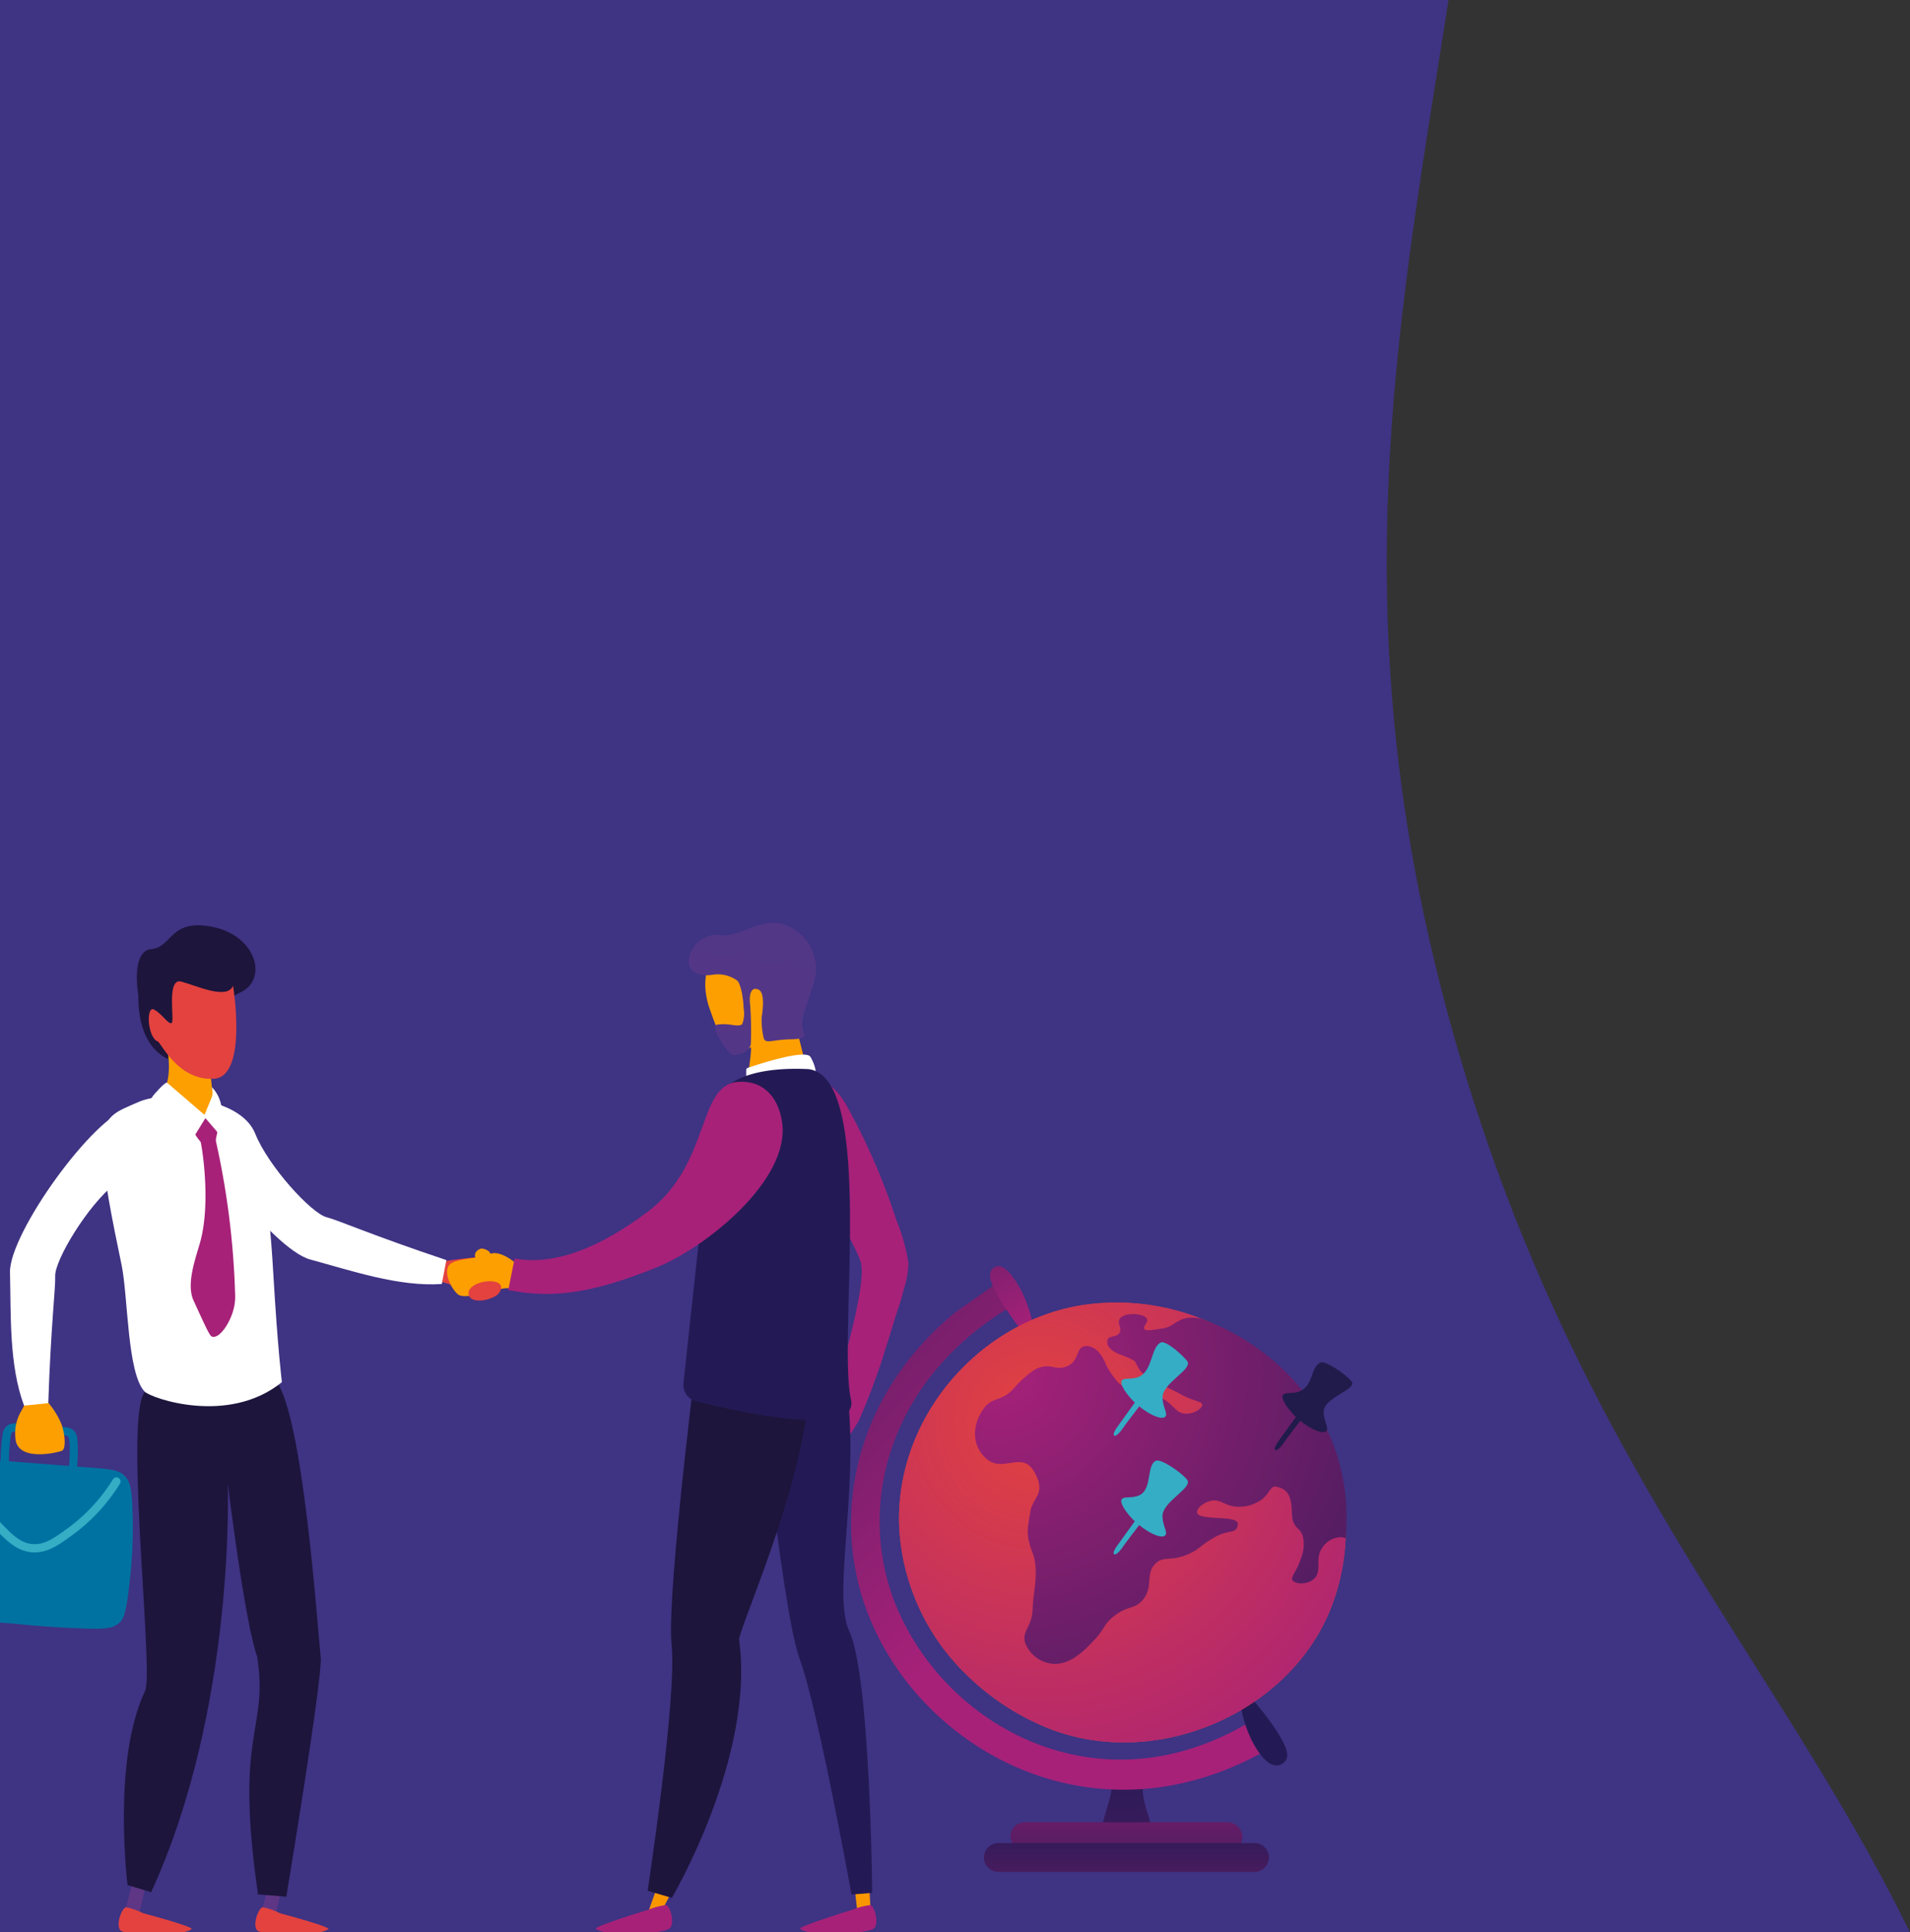
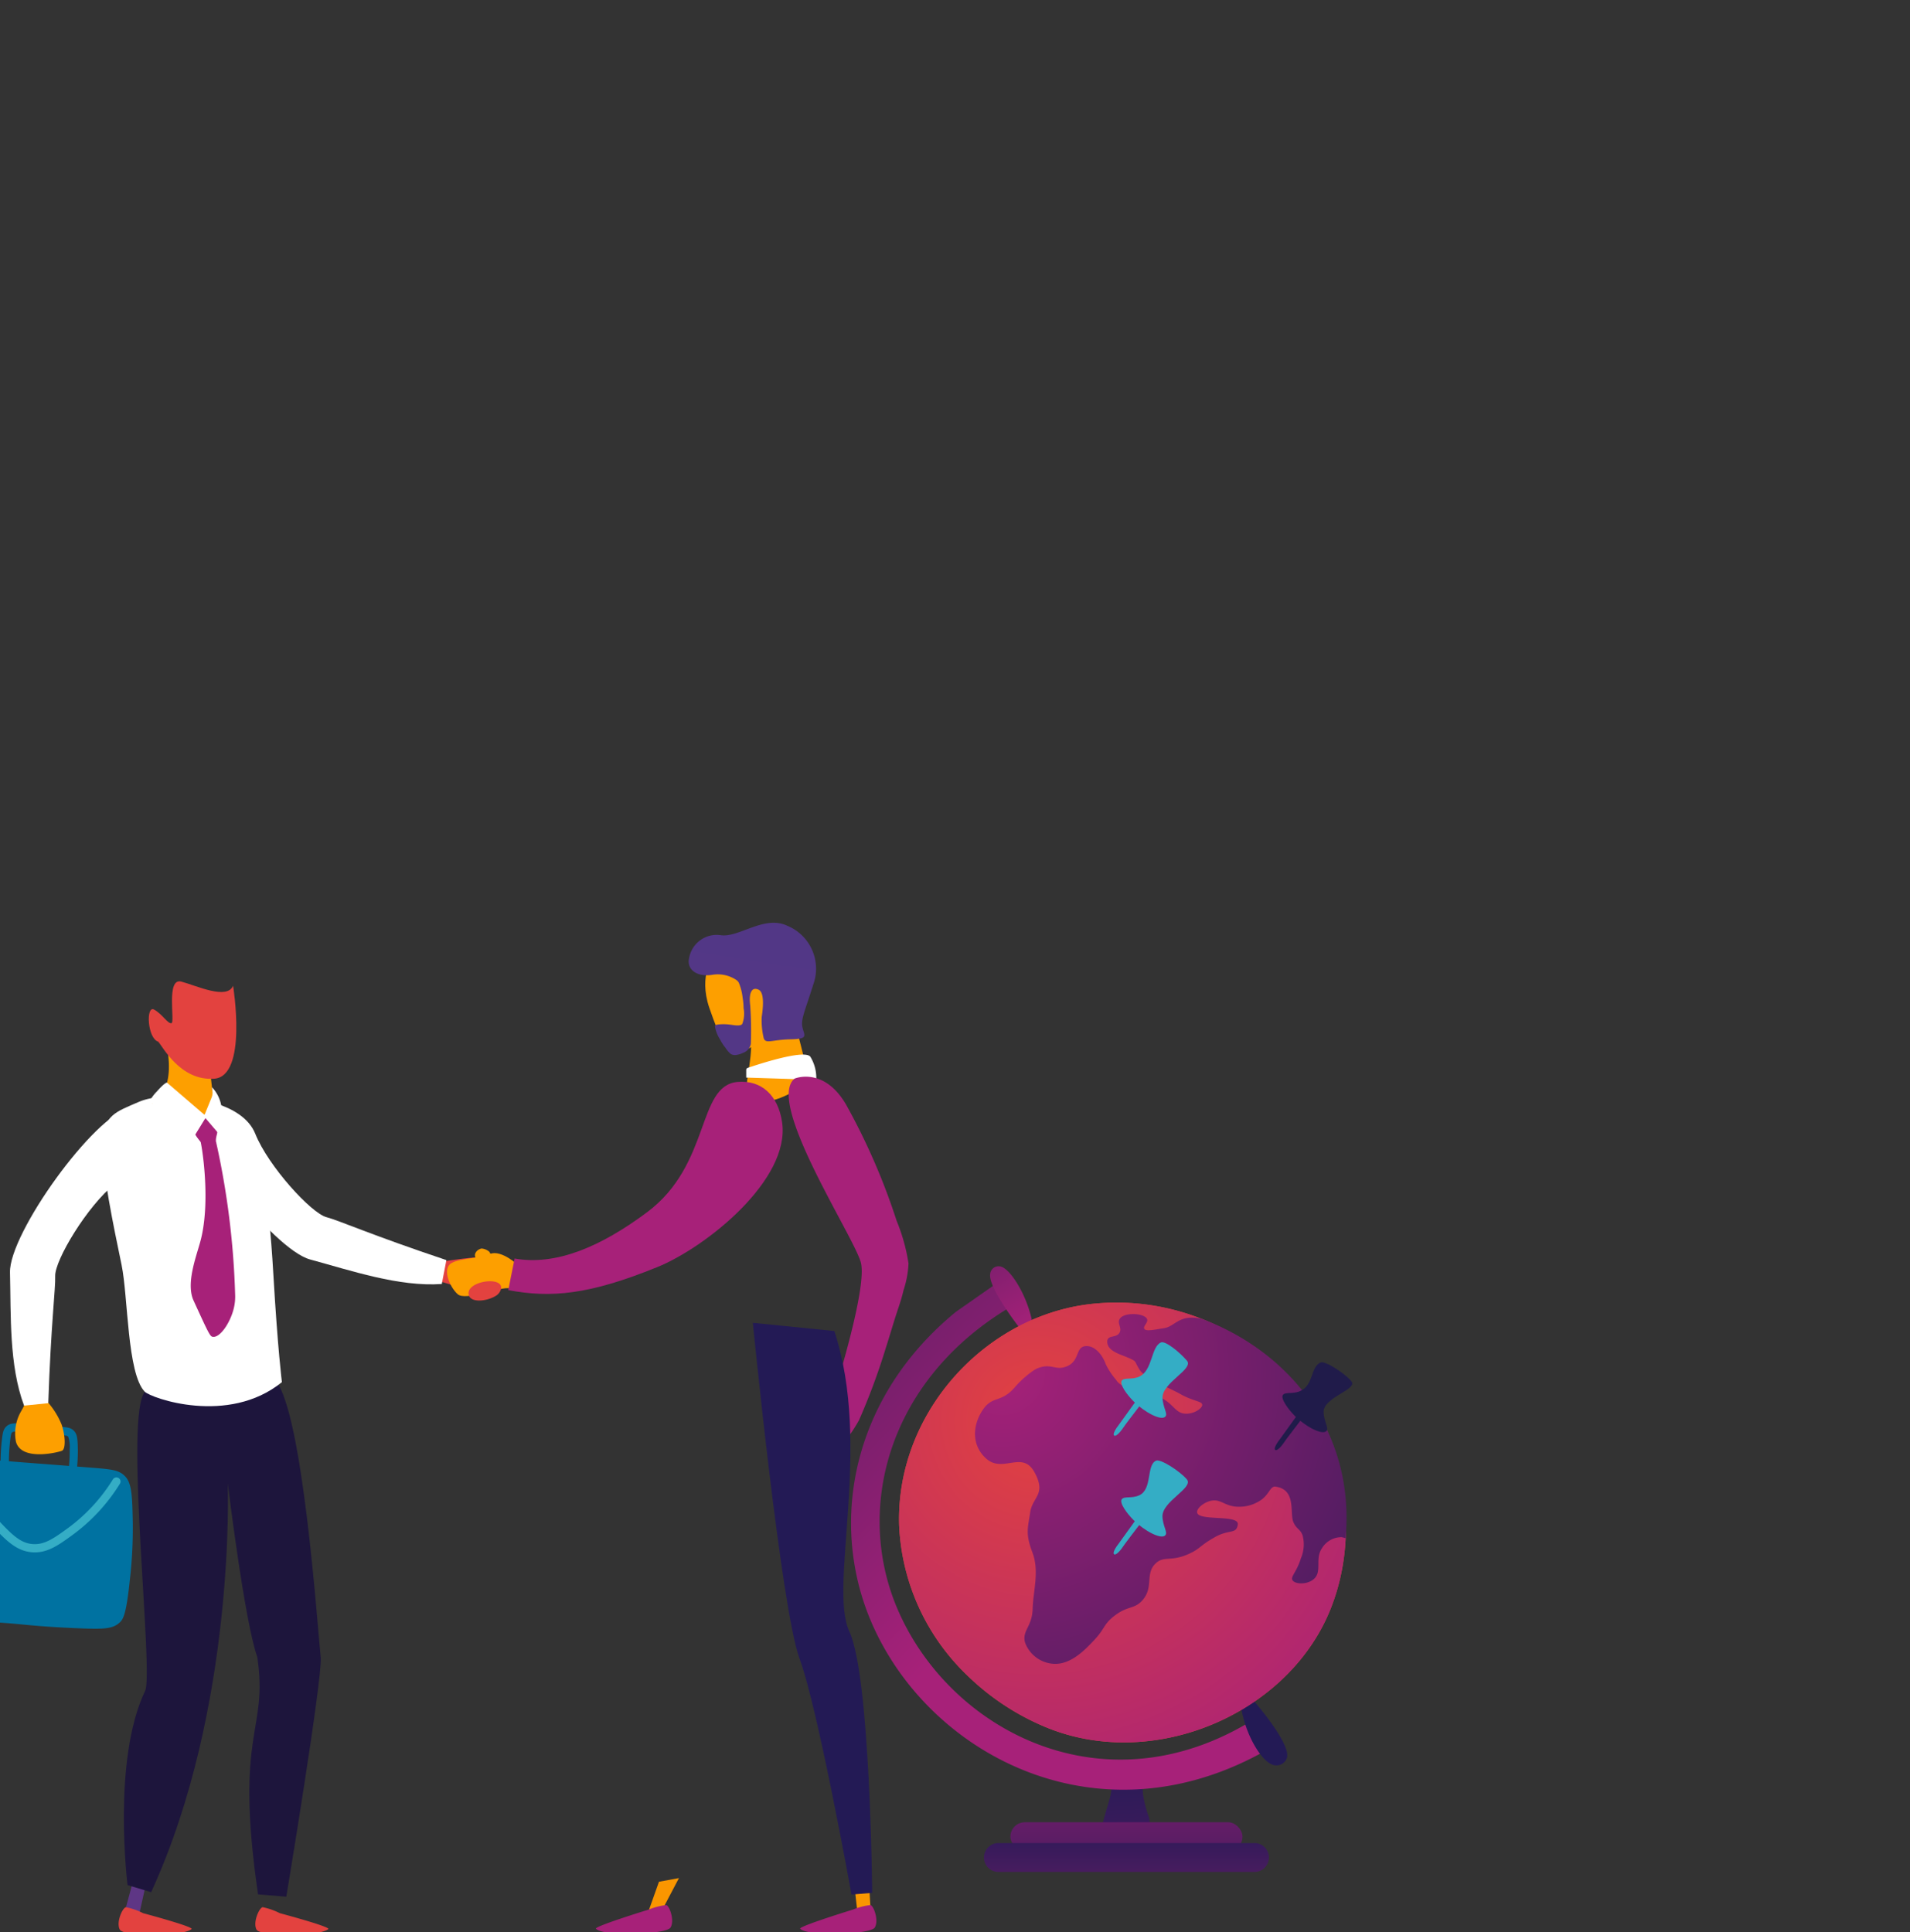
<svg xmlns="http://www.w3.org/2000/svg" xmlns:xlink="http://www.w3.org/1999/xlink" width="255" height="258" viewBox="0 0 255 258">
  <rect x="0" y="0" width="255" height="258" fill="#333333" stroke="none" />
  <defs>
    <clipPath id="clip-path">
      <rect id="Retângulo_622" data-name="Retângulo 622" width="255" height="258" fill="#fff" stroke="#707070" stroke-width="1" />
    </clipPath>
    <linearGradient id="linear-gradient" x1="0.467" y1="-0.295" x2="0.651" y2="6.486" gradientUnits="objectBoundingBox">
      <stop offset="0" stop-color="#231a55" />
      <stop offset="1" stop-color="#a72179" />
    </linearGradient>
    <linearGradient id="linear-gradient-2" x1="-0.453" y1="-0.447" x2="0.373" y2="0.556" xlink:href="#linear-gradient" />
    <linearGradient id="linear-gradient-3" x1="-0.897" y1="-2.925" x2="0.736" y2="1.076" xlink:href="#linear-gradient" />
    <linearGradient id="linear-gradient-4" x1="-152.662" y1="4.071" x2="-161.274" y2="-4.79" xlink:href="#linear-gradient" />
    <linearGradient id="linear-gradient-5" x1="-14.699" y1="0.001" x2="-15.054" y2="1.024" gradientUnits="objectBoundingBox">
      <stop offset="0" stop-color="#e3423f" />
      <stop offset="1" stop-color="#a72179" />
    </linearGradient>
    <radialGradient id="radial-gradient" cx="0.297" cy="0.25" r="0.918" gradientTransform="translate(0.008) scale(0.985 1)" xlink:href="#linear-gradient-5" />
    <linearGradient id="linear-gradient-6" x1="0.485" y1="-4.254" x2="0.519" y2="6.485" xlink:href="#linear-gradient" />
    <linearGradient id="linear-gradient-7" x1="0.496" y1="-1.051" x2="0.516" y2="6.482" xlink:href="#linear-gradient" />
    <radialGradient id="radial-gradient-2" cx="0.06" cy="0.172" r="1.681" gradientTransform="translate(0.029) scale(0.942 1)" gradientUnits="objectBoundingBox">
      <stop offset="0" stop-color="#a72179" />
      <stop offset="1" stop-color="#231a55" />
    </radialGradient>
    <linearGradient id="linear-gradient-8" x1="-399.7" y1="2.318" x2="-400.092" y2="0.036" gradientUnits="objectBoundingBox">
      <stop offset="0" stop-color="#e3423f" />
      <stop offset="1" stop-color="#fd9f00" />
    </linearGradient>
    <linearGradient id="linear-gradient-9" x1="-191.918" y1="0.5" x2="-190.918" y2="0.5" gradientUnits="objectBoundingBox">
      <stop offset="0" stop-color="#231a55" />
      <stop offset="1" stop-color="#1d153c" />
    </linearGradient>
    <linearGradient id="linear-gradient-10" x1="-231.393" y1="-10.162" x2="-230.52" y2="-8.675" xlink:href="#linear-gradient-8" />
    <linearGradient id="linear-gradient-11" x1="-200.637" y1="0.982" x2="-199.914" y2="0.077" xlink:href="#linear-gradient" />
    <linearGradient id="linear-gradient-12" x1="-308.338" y1="58.539" x2="-306.816" y2="61.052" xlink:href="#linear-gradient-8" />
    <linearGradient id="linear-gradient-13" x1="-197.604" y1="2.618" x2="-197.604" y2="3.585" xlink:href="#linear-gradient-9" />
    <linearGradient id="linear-gradient-14" x1="97.848" y1="-0.318" x2="96.652" y2="1.205" xlink:href="#linear-gradient-9" />
    <linearGradient id="linear-gradient-15" x1="-139.885" y1="1.348" x2="-142.206" y2="0.375" xlink:href="#linear-gradient" />
    <linearGradient id="linear-gradient-16" x1="34.782" y1="51.016" x2="34.77" y2="49.812" xlink:href="#linear-gradient" />
    <linearGradient id="linear-gradient-17" x1="-300.972" y1="-37.8" x2="-290.471" y2="8.809" xlink:href="#linear-gradient" />
    <linearGradient id="linear-gradient-18" x1="-295.613" y1="-37.815" x2="-285.112" y2="8.794" xlink:href="#linear-gradient" />
    <linearGradient id="linear-gradient-19" x1="-732.287" y1="-21.165" x2="-732.154" y2="-50.65" xlink:href="#linear-gradient-8" />
    <linearGradient id="linear-gradient-20" x1="-728.504" y1="-21.106" x2="-728.371" y2="-50.591" xlink:href="#linear-gradient-8" />
    <linearGradient id="linear-gradient-21" x1="-270.712" y1="0.253" x2="-270.331" y2="1.032" xlink:href="#linear-gradient-9" />
    <linearGradient id="linear-gradient-22" x1="-361.415" y1="-1.425" x2="-359.827" y2="2.471" xlink:href="#linear-gradient-8" />
    <linearGradient id="linear-gradient-23" x1="-1201.832" y1="11.779" x2="-1201.242" y2="12.767" xlink:href="#linear-gradient-5" />
    <linearGradient id="linear-gradient-24" x1="-596.85" y1="-349.317" x2="-595.72" y2="-349.317" gradientUnits="objectBoundingBox">
      <stop offset="0" stop-color="#34adc5" />
      <stop offset="1" stop-color="#0072a1" />
    </linearGradient>
    <linearGradient id="linear-gradient-25" x1="-1064.755" y1="-1.042" x2="-1064.057" y2="2.194" xlink:href="#linear-gradient-8" />
    <linearGradient id="linear-gradient-26" x1="4.287" y1="0.5" x2="5.287" y2="0.5" gradientUnits="objectBoundingBox">
      <stop offset="0" stop-color="#0072a1" />
      <stop offset="1" stop-color="#34adc5" />
    </linearGradient>
    <linearGradient id="linear-gradient-27" x1="4.996" y1="0.5" x2="5.996" y2="0.5" xlink:href="#linear-gradient-24" />
    <linearGradient id="linear-gradient-28" x1="-258.874" y1="2.356" x2="-259.548" y2="0.056" xlink:href="#linear-gradient-8" />
    <linearGradient id="linear-gradient-29" x1="5.852" y1="9.789" x2="7.707" y2="-2.734" gradientUnits="objectBoundingBox">
      <stop offset="0.004" stop-color="#5e3685" />
      <stop offset="1" stop-color="#4d3786" />
    </linearGradient>
    <linearGradient id="linear-gradient-30" x1="-941.668" y1="0.002" x2="-941.579" y2="1.012" xlink:href="#linear-gradient-5" />
    <linearGradient id="linear-gradient-31" x1="1559.518" y1="-286.907" x2="1558.952" y2="-288.942" xlink:href="#linear-gradient-8" />
    <linearGradient id="linear-gradient-32" x1="-714.874" y1="2.758" x2="-715.299" y2="0.025" xlink:href="#linear-gradient-8" />
  </defs>
  <g id="header-graph-program" clip-path="url(#clip-path)">
    <g id="Grupo_955" data-name="Grupo 955">
-       <path id="Caminho_359" data-name="Caminho 359" d="M72.673,1183.566a202.491,202.491,0,0,1-37.418-103.179c-6.3-84.459,41.246-148.377,54.3-165.93,48.2-64.8,82.641-42.389,96.388-84.94,22.772-70.487-67.2-146.031-66.522-276.552.508-97.756,51.573-170.357,66.522-191.612,109.173-155.22,310.5-107.787,431.709-23.705,38.487,26.7,196.8,136.513,210.425,314.085,7.173,93.471-30.617,142.225-4.073,233.092,23.534,80.567,70.176,100.216,77.382,179.76,4.433,48.939-8.653,91.943-19.853,119.793Z" transform="translate(-629.275 -744.378)" fill="#3f3383" />
      <g id="Grupo_232" data-name="Grupo 232" transform="translate(113.624 169.075)">
        <g id="Grupo_228" data-name="Grupo 228">
          <path id="Caminho_558" data-name="Caminho 558" d="M172.638,394.974a2.616,2.616,0,0,0-3.423,0c-.664.744-.12,1.487-.606,3.3-.4,1.506-.564,1.817-.958,3.409a7.794,7.794,0,0,0-.127,2.634h6.5c.268-.531.153-1.206-.184-3.395a16.2,16.2,0,0,1-.817-3.156C172.894,395.637,172.964,395.334,172.638,394.974Z" transform="translate(-134.053 -327.3)" fill="url(#linear-gradient)" />
          <path id="Caminho_559" data-name="Caminho 559" d="M132.354,302.782l5.886-4.118a32.047,32.047,0,0,1,1.673,3.3c-16.577,9.7-21.227,27.1-15.272,40.723,7.167,16.4,28.242,27.149,48.283,14.016l2.295,3.776c-22.949,14.149-46.682,1.724-54.315-16.618C115.443,330.739,118.492,314.126,132.354,302.782Z" transform="translate(-118.347 -296.71)" fill="url(#linear-gradient-2)" />
          <path id="Caminho_560" data-name="Caminho 560" d="M151.283,303.352c-.684-3.71-2.992-7.3-4.273-7.539a1.125,1.125,0,0,0-1.358.946c-.394,1.948,4.476,7.979,4.476,7.979Z" transform="translate(-127.07 -295.792)" fill="url(#linear-gradient-3)" />
          <path id="Caminho_561" data-name="Caminho 561" d="M194.98,382.182c.693,3.712,2.868,7.186,4.4,7.386a1.456,1.456,0,0,0,1.662-1c.539-1.974-4.624-7.821-4.624-7.821Z" transform="translate(-142.849 -322.955)" fill="url(#linear-gradient-4)" />
          <path id="Caminho_562" data-name="Caminho 562" d="M127.775,332.609a29.516,29.516,0,0,0,9.078,20.054,33.157,33.157,0,0,0,10.307,6.851c14.334,6.08,32.35-1.53,38.095-15.413,4.565-11.033.673-22.025-.387-24.109a31.906,31.906,0,0,0-12.073-12.6,30.8,30.8,0,0,0-20.18-4.2C138.861,305.156,127.347,317.872,127.775,332.609Z" transform="translate(-121.358 -298.061)" fill="url(#linear-gradient-5)" />
          <path id="Caminho_563" data-name="Caminho 563" d="M127.775,332.609a29.516,29.516,0,0,0,9.078,20.054,33.157,33.157,0,0,0,10.307,6.851c14.334,6.08,32.35-1.53,38.095-15.413,4.565-11.033.673-22.025-.387-24.109a31.906,31.906,0,0,0-12.073-12.6,30.8,30.8,0,0,0-20.18-4.2C138.861,305.156,127.347,317.872,127.775,332.609Z" transform="translate(-121.358 -298.061)" fill="url(#radial-gradient)" />
          <rect id="Retângulo_131" data-name="Retângulo 131" width="30.986" height="3.855" rx="1.928" transform="translate(52.258 78.084) rotate(180)" fill="url(#linear-gradient-6)" />
          <path id="Caminho_564" data-name="Caminho 564" d="M146.356,409h34.19a1.928,1.928,0,0,1,1.928,1.928h0a1.927,1.927,0,0,1-1.928,1.927h-34.19a1.927,1.927,0,0,1-1.927-1.927h0A1.927,1.927,0,0,1,146.356,409Z" transform="translate(-126.686 -331.99)" fill="url(#linear-gradient-7)" />
          <path id="Caminho_565" data-name="Caminho 565" d="M172.8,305.754c-.191-.02-.384-.041-.576-.066-2.4-.3-2.933,1.158-4.33,1.367-1.331.2-2.413.463-2.628.076-.194-.348.537-.812.376-1.277-.286-.822-3.133-1-3.68,0-.318.581.358,1.166,0,1.8-.456.811-1.778.175-1.627,1.377s2.04,1.591,3.053,2.086c.862.421.495.237,1.234,1.458s3.963,2.419,5.451,3.266c1.735.987,2.892.941,2.929,1.426s-1.111,1.267-2.253,1.2c-1.433-.082-1.545-1.409-3.529-2.253-1.2-.512-1.376-.116-3.38-.827-1.656-.586-2.1-1.054-2.328-1.427a10.111,10.111,0,0,1-1.384-2.086c-.467-1.339-1.537-2.567-2.754-2.42-1.325.161-.678,1.973-2.47,2.7-1.428.582-1.973-.375-3.6.15a2.985,2.985,0,0,0-.785.373,13.167,13.167,0,0,0-2.595,2.33c-1.673,1.914-2.823,1.153-3.98,2.629-1.47,1.874-2,4.844.225,6.834s4.823-1.15,6.446,1.828-.286,3.242-.588,5.382c-.282,2-.666,2.754.3,5.3s.1,5.131.038,7.547c-.065,2.4-1.452,2.914-1.014,4.506a4.353,4.353,0,0,0,3.6,2.816c2.409.276,4.4-1.846,5.633-3.154,1.433-1.525,1.211-2.048,2.591-3.154,1.862-1.491,2.733-.912,3.83-2.141,1.581-1.769.312-3.573,1.8-4.956,1.156-1.073,2.049-.109,4.618-1.352,1.358-.657,1.244-.992,3.267-2.14,1.944-1.1,2.875-.338,3.063-1.69s-5.2-.422-5.428-1.578c-.107-.541.839-1.352,1.8-1.577,1.378-.322,1.869.77,3.718.788A5.123,5.123,0,0,0,181,329.886c.984-.791,1.054-1.618,1.69-1.69,2.95.327,1.962,3.539,2.478,4.731.437,1.009.91.891,1.239,1.8a4.7,4.7,0,0,1-.225,3.042c-.578,1.885-1.419,2.445-1.127,2.929.351.581,2.076.627,2.929-.225,1.029-1.028.033-2.607,1.014-4.056a3.06,3.06,0,0,1,2.591-1.464,2.674,2.674,0,0,1,.575.156c.033-.432.05-.867.071-1.306C192.892,319.967,183.964,309.864,172.8,305.754Z" transform="translate(-126.121 -298.79)" fill="url(#radial-gradient-2)" />
        </g>
        <g id="Grupo_229" data-name="Grupo 229" transform="translate(35.061 10.137)">
          <path id="Caminho_566" data-name="Caminho 566" d="M175.635,318.336c-1.368,2.066-3.853,5.142-4.446,6.027s-1.086,1.254-1.258,1.066.168-.82.724-1.529L175,317.863C175.27,318.077,175.367,318.122,175.635,318.336Z" transform="translate(-169.888 -312.985)" fill="#34adc5" />
          <path id="Caminho_567" data-name="Caminho 567" d="M173.775,315.29c-1.009.454-1.98.077-2.321.522-.353.461.667,1.878,1.569,2.777,1.436,1.431,3.642,2.618,4.226,2.052.4-.388-.329-1.245-.362-2.535-.052-2.018,4.215-3.829,3.26-4.95s-2.876-2.689-3.466-2.435C175.328,311.3,175.59,314.473,173.775,315.29Z" transform="translate(-170.366 -310.693)" fill="#34adc5" />
        </g>
        <g id="Grupo_230" data-name="Grupo 230" transform="translate(35.051 25.926)">
          <path id="Caminho_568" data-name="Caminho 568" d="M175.62,341.634c-1.369,2.066-3.854,5.142-4.447,6.027s-1.086,1.254-1.258,1.066.168-.82.724-1.529l4.347-6.037C175.254,341.376,175.351,341.419,175.62,341.634Z" transform="translate(-169.872 -336.224)" fill="#34adc5" />
          <path id="Caminho_569" data-name="Caminho 569" d="M173.76,338.56c-1.009.454-1.98.077-2.32.522-.354.461.667,1.878,1.569,2.777,1.435,1.431,3.642,2.618,4.226,2.052.4-.388-.329-1.245-.363-2.535-.052-2.018,4.215-3.829,3.26-4.95s-3.514-2.75-4.1-2.5C174.674,334.512,175.574,337.743,173.76,338.56Z" transform="translate(-170.35 -333.904)" fill="#34adc5" />
        </g>
        <g id="Grupo_231" data-name="Grupo 231" transform="translate(56.567 12.816)">
          <path id="Caminho_570" data-name="Caminho 570" d="M207.249,321.16c-1.368,2.066-3.854,5.141-4.447,6.026s-1.086,1.255-1.258,1.067.168-.82.724-1.529l4.346-6.037C206.883,320.9,206.981,320.945,207.249,321.16Z" transform="translate(-201.502 -316.568)" fill="#201b4a" />
          <path id="Caminho_571" data-name="Caminho 571" d="M205.389,318.47c-1.01.454-1.98.076-2.321.522s.667,1.878,1.569,2.777c1.436,1.431,3.642,2.617,4.226,2.052.4-.388-.329-1.245-.362-2.535-.052-2.018,4.654-3.011,3.7-4.132s-3.514-2.75-4.1-2.5C206.742,315.241,207.2,317.654,205.389,318.47Z" transform="translate(-201.98 -314.632)" fill="#201b4a" />
        </g>
      </g>
      <g id="Grupo_174" data-name="Grupo 174" transform="translate(-148.17 -347.635)">
        <path id="Caminho_360" data-name="Caminho 360" d="M217.044,522.406s5.218-.87,5.472-.4,2.338,3.44,1.488,4.209a2.942,2.942,0,0,1-3.521.283,24.641,24.641,0,0,0-4.047-1.439Z" transform="translate(-9.617 -6.35)" fill="url(#linear-gradient-8)" />
        <path id="Caminho_361" data-name="Caminho 361" d="M212.589,519.2c-10.025-3.357-14.383-5.312-16-5.729-2.042-.528-7.778-6.806-9.516-11.141s-9.145-4.829-9.145-4.829c-.47,4.826,11.45,20.253,16.472,21.616,5.49,1.49,11.839,3.67,17.576,3.274Z" transform="translate(-4.823 -3.318)" fill="#fff" />
-         <path id="Caminho_362" data-name="Caminho 362" d="M174.862,489.207s-4.4-1.024-4.342-8.6c0,0-1.073-5.96,1.736-6.2s2.43-4.153,8.237-2.953,7.394,7.044,3.6,8.761S174.862,489.207,174.862,489.207Z" transform="translate(-3.877 -0.048)" fill="url(#linear-gradient-9)" />
        <path id="Caminho_363" data-name="Caminho 363" d="M258.1,475.7c12.052-4.629,11.234,8.862,11.02,9.485l1.857,7.382c-4.649,2.934-5.968,2.933-7.838,2.007-1.3-.643-.135-3.214-.019-6.636-.34.194-.682.383-1.017.554-1.778.911-3.1-1.471-4.577-5.834S258.1,475.7,258.1,475.7Z" transform="translate(-14.665 -0.484)" fill="url(#linear-gradient-10)" />
        <path id="Caminho_364" data-name="Caminho 364" d="M263.426,492.723c1.275-.434,7.569-2.519,8.369-1.5a5.379,5.379,0,0,1,.792,3.084l-9.348-.292v-.988A.293.293,0,0,1,263.426,492.723Z" transform="translate(-15.443 -2.502)" fill="#fff" />
        <path id="Caminho_365" data-name="Caminho 365" d="M270.513,494.567s3.855-1.63,6.834,3.424a86.7,86.7,0,0,1,6.785,15.584,24.507,24.507,0,0,1,1.579,5.675,13.011,13.011,0,0,1-.654,3.539c-.191.829-.44,1.636-.712,2.442-.589,1.747-1.091,3.519-1.655,5.273a87.642,87.642,0,0,1-3.592,9.689,21.757,21.757,0,0,1-1.314,2.068l-2.052-5.519s4.506-14.157,3.621-17.6S266.57,497.673,270.513,494.567Z" transform="translate(-16.249 -2.922)" fill="url(#linear-gradient-11)" />
        <path id="Caminho_366" data-name="Caminho 366" d="M227.378,523.01c-.125-.027-2.456-2.335-4.052-1.671s-3.852.507-5.117,1.216-.262,3.164.823,4.143,5.7-1.077,6.959-.767S227.378,523.01,227.378,523.01Z" transform="translate(-9.765 -6.27)" fill="url(#linear-gradient-12)" />
        <path id="Caminho_367" data-name="Caminho 367" d="M281.627,616.314l.243,4.112-1.791.2-.425-3.718Z" transform="translate(-17.486 -18.107)" fill="#fa9600" />
        <path id="Caminho_368" data-name="Caminho 368" d="M252.406,616.526l-2.142,4.07-1.911.312,1.385-3.892Z" transform="translate(-13.59 -18.133)" fill="#fa9600" />
        <path id="Caminho_369" data-name="Caminho 369" d="M275.134,532.949c5.065,15.457-.808,34.106,2,40.111s3.049,34.9,3.049,34.9l-2.761.228s-4.481-24.867-6.94-31.508-6.232-44.829-6.232-44.829Z" transform="translate(-15.569 -7.594)" fill="url(#linear-gradient-13)" />
-         <path id="Caminho_370" data-name="Caminho 370" d="M260.4,573.951c1.433-5.273,12-27.918,9.183-42.842l-14.218.191s-4.7,36.385-3.959,43.428-3.2,32.86-3.2,32.86l3.232.953S262.627,589.593,260.4,573.951Z" transform="translate(-13.572 -7.501)" fill="url(#linear-gradient-14)" />
-         <path id="Caminho_371" data-name="Caminho 371" d="M253.669,535.083c.774-7.234,3.49-32.5,4.125-36.619.742-4.822,7.616-5.567,12.581-5.307,9.007,1.129,3.844,35.972,5.656,44.1,1.171,5.253-15.026,1.656-20.669.255A2.251,2.251,0,0,1,253.669,535.083Z" transform="translate(-14.25 -2.771)" fill="url(#linear-gradient-15)" />
        <path id="Caminho_372" data-name="Caminho 372" d="M257.575,495.109c-5.471.479-3.522,11.02-12.107,17.414-6.113,4.553-12.117,7.156-17.665,6.165l-.848,4.219c5.694,1.071,10.779.631,19.9-3.077,6.547-2.662,17.789-11.68,16.658-19.343C262.982,496.864,260.727,494.834,257.575,495.109Z" transform="translate(-10.927 -3.017)" fill="url(#linear-gradient-16)" />
        <path id="Caminho_373" data-name="Caminho 373" d="M278.526,621.238a8.975,8.975,0,0,1,2.319-.6c.447.1,1.155,2.086.574,3.009s-8.937,1.233-9.958.144C271.387,623.433,278.526,621.238,278.526,621.238Z" transform="translate(-16.466 -18.643)" fill="url(#linear-gradient-17)" />
        <path id="Caminho_374" data-name="Caminho 374" d="M247.383,621.238a8.983,8.983,0,0,1,2.32-.6c.446.1,1.154,2.086.573,3.009s-8.936,1.233-9.958.144C240.243,623.433,247.383,621.238,247.383,621.238Z" transform="translate(-12.59 -18.643)" fill="url(#linear-gradient-18)" />
-         <path id="Caminho_375" data-name="Caminho 375" d="M192.064,617.891l-.732,3.3-1.824-.686.879-3.248Z" transform="translate(-6.266 -18.224)" fill="#5e3685" />
        <path id="Caminho_376" data-name="Caminho 376" d="M191.654,621.766a9.09,9.09,0,0,0-2.286-.8c-.458.065-1.337,2-.829,2.982s8.476.939,9.6-.073C198.24,623.523,191.654,621.766,191.654,621.766Z" transform="translate(-6.126 -18.685)" fill="url(#linear-gradient-19)" />
        <path id="Caminho_377" data-name="Caminho 377" d="M171.217,617.891l-.732,3.3-1.824-.686.879-3.248Z" transform="translate(-3.671 -18.224)" fill="#5e3685" />
        <path id="Caminho_378" data-name="Caminho 378" d="M170.806,621.766a9.082,9.082,0,0,0-2.285-.8c-.459.065-1.337,2-.83,2.982s8.477.939,9.6-.073C177.393,623.523,170.806,621.766,170.806,621.766Z" transform="translate(-3.531 -18.685)" fill="url(#linear-gradient-20)" />
        <path id="Caminho_379" data-name="Caminho 379" d="M190.025,609.1s4.773-28.709,4.6-31.887c-.468-4.454-2.366-32.438-6-37.014-4.4-5.541-5.086-2.424-9.447-2.467-4.466-.045-6.416.551-8.254,4.312-2.353,4.812,1.395,37.187.252,39.578-4.438,9.289-2.345,25.93-2.345,25.93l3.149.946c11.348-24.7,10.228-54.581,10.228-54.581s2.257,18.515,3.938,23.163c1.516,10.109-3.105,9.653.106,31.716Z" transform="translate(-3.631 -8.222)" fill="url(#linear-gradient-21)" />
        <path id="Caminho_380" data-name="Caminho 380" d="M169.933,498.056c3.6-1.576,11.609-.419,13.473,2.667,2.9,4.8,3.809,8.779,4.487,20.405.584,10.018,1.14,14.349,1.14,14.349-7.164,5.814-17.5,2.124-18.322,1.267-2.347-2.433-2.21-12.7-3.079-16.9-1.115-5.382-2.606-12.478-2.539-16.2C165.163,499.8,166.862,499.4,169.933,498.056Z" transform="translate(-3.226 -3.3)" fill="#fff" />
        <path id="Caminho_381" data-name="Caminho 381" d="M174.728,490.49l5.458.813.832,7.417-2.136,2.219-6.271-3.558S175.593,496.338,174.728,490.49Z" transform="translate(-4.162 -2.445)" fill="url(#linear-gradient-22)" />
        <path id="Caminho_382" data-name="Caminho 382" d="M181.645,502.9a107.87,107.87,0,0,1,2.823,21.765,6.564,6.564,0,0,1-.169,1.576c-.447,1.945-1.848,4.045-2.84,3.871-.292-.052-.459-.285-1.839-3.295-.512-1.116-.769-1.674-.805-1.773-.827-2.228.384-5.443.981-7.581,1.342-4.815.421-11.63.089-13.252a1.11,1.11,0,0,1,.565-1.233A6.336,6.336,0,0,1,181.645,502.9Z" transform="translate(-4.9 -3.99)" fill="url(#linear-gradient-23)" />
        <g id="Grupo_173" data-name="Grupo 173" transform="translate(139.17 495.576)">
          <path id="Caminho_383" data-name="Caminho 383" d="M156.774,556.114c-1.29-.053-1.971-.117-2.571-.174-.4-.038-.775-.074-1.3-.1-.405-.024-.742-.034-1.025-.043-.973-.031-1.509-.049-1.959-.567-.325-.374-.355-.715-.371-2.289a26,26,0,0,1,.172-3.618c.11-.924.2-1.365.578-1.72.542-.508,1.19-.45,2.262-.356l.232.021c.864.074,1.728.14,2.593.2l1.634.126.326.026c1.127.088,1.593.124,2.026.6s.456,1.183.483,2.456a22.486,22.486,0,0,1-.138,2.717c-.167,1.614-.313,2.008-.643,2.311a1.991,1.991,0,0,1-1.5.432C157.339,556.136,157.075,556.126,156.774,556.114Zm-1.468-7.548c-.869-.066-1.737-.131-2.6-.207l-.234-.02c-.93-.081-1.245-.095-1.414.063-.084.08-.144.263-.237,1.047a24.857,24.857,0,0,0-.165,3.477,5.881,5.881,0,0,0,.1,1.579c.123.142.316.161,1.164.189.291.009.637.02,1.052.044.538.031.926.068,1.336.107.616.058,1.253.118,2.514.17,1.076.046,1.359.023,1.511-.118.042-.039.156-.275.3-1.617a21.327,21.327,0,0,0,.132-2.58,4.4,4.4,0,0,0-.194-1.737c-.13-.142-.331-.169-1.3-.244l-.327-.026Z" transform="translate(-140.462 -505.078)" fill="url(#linear-gradient-24)" />
          <path id="Caminho_384" data-name="Caminho 384" d="M157.994,550.217c.536-.212.47-2.007-.035-3.5a10.577,10.577,0,0,0-2.3-3.473l-1.91-1.1a12.55,12.55,0,0,1-1.189,2.779,5.87,5.87,0,0,0-.7,4.073C152.553,551.618,157.387,550.457,157.994,550.217Z" transform="translate(-140.732 -504.45)" fill="url(#linear-gradient-25)" />
          <path id="Caminho_385" data-name="Caminho 385" d="M156.085,538.5c.355-10.567.983-15.3.923-16.966-.078-2.107,4.3-9.4,7.96-12.3s2.016-10.143,2.016-10.143c-4.759.927-16.139,16.757-16.012,21.958.139,5.687-.137,12.395,1.881,17.78Z" transform="translate(-140.639 -499.092)" fill="#fff" />
          <path id="Caminho_386" data-name="Caminho 386" d="M159.143,553.659c-4.093-.328-8.191-.614-12.282-.966-3.371-.291-4.878-.51-6.01.548-.637.6-.863,1.328-1.185,4.016a73.98,73.98,0,0,0-.489,10.3c.043,4.414.158,5.005.687,5.616,1.115,1.284,2.583.938,7.547,1.222,3.859.222,5.053.552,11.2.8,3.442.141,4.6.1,5.534-.764.476-.44.883-1.082,1.361-5.7a60.864,60.864,0,0,0,.393-7.69c-.072-3.421-.125-5.15-.983-6.086C164,553.955,162.923,553.962,159.143,553.659Z" transform="translate(-139.17 -505.734)" fill="url(#linear-gradient-26)" />
          <path id="Caminho_387" data-name="Caminho 387" d="M153.129,565.163c1.843,0,3.292-1.057,5.1-2.377a24.284,24.284,0,0,0,6.267-6.806.55.55,0,0,0-.932-.583,23.2,23.2,0,0,1-5.982,6.5c-1.975,1.44-3.167,2.251-4.687,2.159-1.785-.109-3-1.374-5.581-4.223a40.041,40.041,0,0,1-4.66-6.316.55.55,0,1,0-.944.564,41.119,41.119,0,0,0,4.789,6.49c2.508,2.769,4.02,4.441,6.329,4.582C152.931,565.16,153.03,565.163,153.129,565.163Z" transform="translate(-139.477 -505.833)" fill="url(#linear-gradient-27)" />
        </g>
        <path id="Caminho_388" data-name="Caminho 388" d="M172.846,483.543c1.11.606,1.817,1.917,2.321,1.817s-.757-6.106,1.312-5.551,6.106,2.473,6.913.555c0,0,1.987,12.11-2.539,12.413s-6.847-4.289-7.452-4.945C171.937,487.378,171.736,482.937,172.846,483.543Z" transform="translate(-4.104 -1.111)" fill="url(#linear-gradient-28)" />
        <path id="Caminho_389" data-name="Caminho 389" d="M267.663,471.257c-3.106-1.5-6.472,1.606-8.922,1.243a3.737,3.737,0,0,0-4.21,3.011c-.385,1.557,1.005,2.62,3.136,2.273a4.411,4.411,0,0,1,3.162.7,1.14,1.14,0,0,1,.318.338,7.218,7.218,0,0,1,.524,2.055,7.977,7.977,0,0,1,.123,1.362,3.823,3.823,0,0,1-.179,2.115c-.26.359-1.265.12-1.635.09a6.343,6.343,0,0,0-1.644-.012c-.125.024-.359.063-.361.236a4.6,4.6,0,0,0,.682,1.762,6.3,6.3,0,0,0,.706,1.089,3.589,3.589,0,0,0,.717.838c.5.328,1.242.04,1.719-.176a1.553,1.553,0,0,0,.966-1.169,48.308,48.308,0,0,0-.09-5.216h-.009c-.01-.112-.019-.234-.029-.367-.078-1.059.184-2.117,1.167-1.648s.425,3.434.409,3.676a10.259,10.259,0,0,0,.282,2.837c.3.749,1.125.155,3.562.11s1.856-.488,1.6-1.572.348-2.235,1.425-5.693A6.2,6.2,0,0,0,267.663,471.257Z" transform="translate(-14.351)" fill="url(#linear-gradient-29)" />
        <path id="Caminho_390" data-name="Caminho 390" d="M181.193,500.674s1.3.364.881,2.106a4.444,4.444,0,0,0-.144.8l-2.015.2s-1.016-1.143-.987-1.716S180.315,499.649,181.193,500.674Z" transform="translate(-4.949 -3.675)" fill="url(#linear-gradient-30)" />
        <path id="Caminho_391" data-name="Caminho 391" d="M173.249,496.388c1.139-1.281,1.345-1.165,1.345-1.165l4.936,4.243a.069.069,0,0,0,.06.015.067.067,0,0,0,.047-.04l.9-2.207a1.752,1.752,0,0,0,.117-.85l-.062-.559a4.861,4.861,0,0,1,1.277,2.668,18.822,18.822,0,0,1,.243,4.1.061.061,0,0,1-.041.054.059.059,0,0,1-.065-.018l-2.225-2.6a.069.069,0,0,0-.058-.024.067.067,0,0,0-.053.032c-.334.546-2.273,3.712-2.384,3.8s-4.977-6.2-4.977-6.2A5.523,5.523,0,0,1,173.249,496.388Z" transform="translate(-4.125 -3.034)" fill="#fff" />
        <path id="Caminho_392" data-name="Caminho 392" d="M222.861,522.707a3.615,3.615,0,0,1-.867-.891c-.369-.579.164-1.178.759-1.3a1.855,1.855,0,0,1,1,.4.93.93,0,0,1,.243.575c.069.418.086.98-.346,1.217A.931.931,0,0,1,222.861,522.707Z" transform="translate(-10.294 -6.182)" fill="url(#linear-gradient-31)" />
        <path id="Caminho_393" data-name="Caminho 393" d="M224.874,525.746a.932.932,0,0,1,.192.147c.429.438.02,1.2-.426,1.5-1.255.829-3.4,1.011-3.7,0C220.482,525.877,223.735,525.076,224.874,525.746Z" transform="translate(-10.172 -6.804)" fill="url(#linear-gradient-32)" />
      </g>
    </g>
  </g>
</svg>